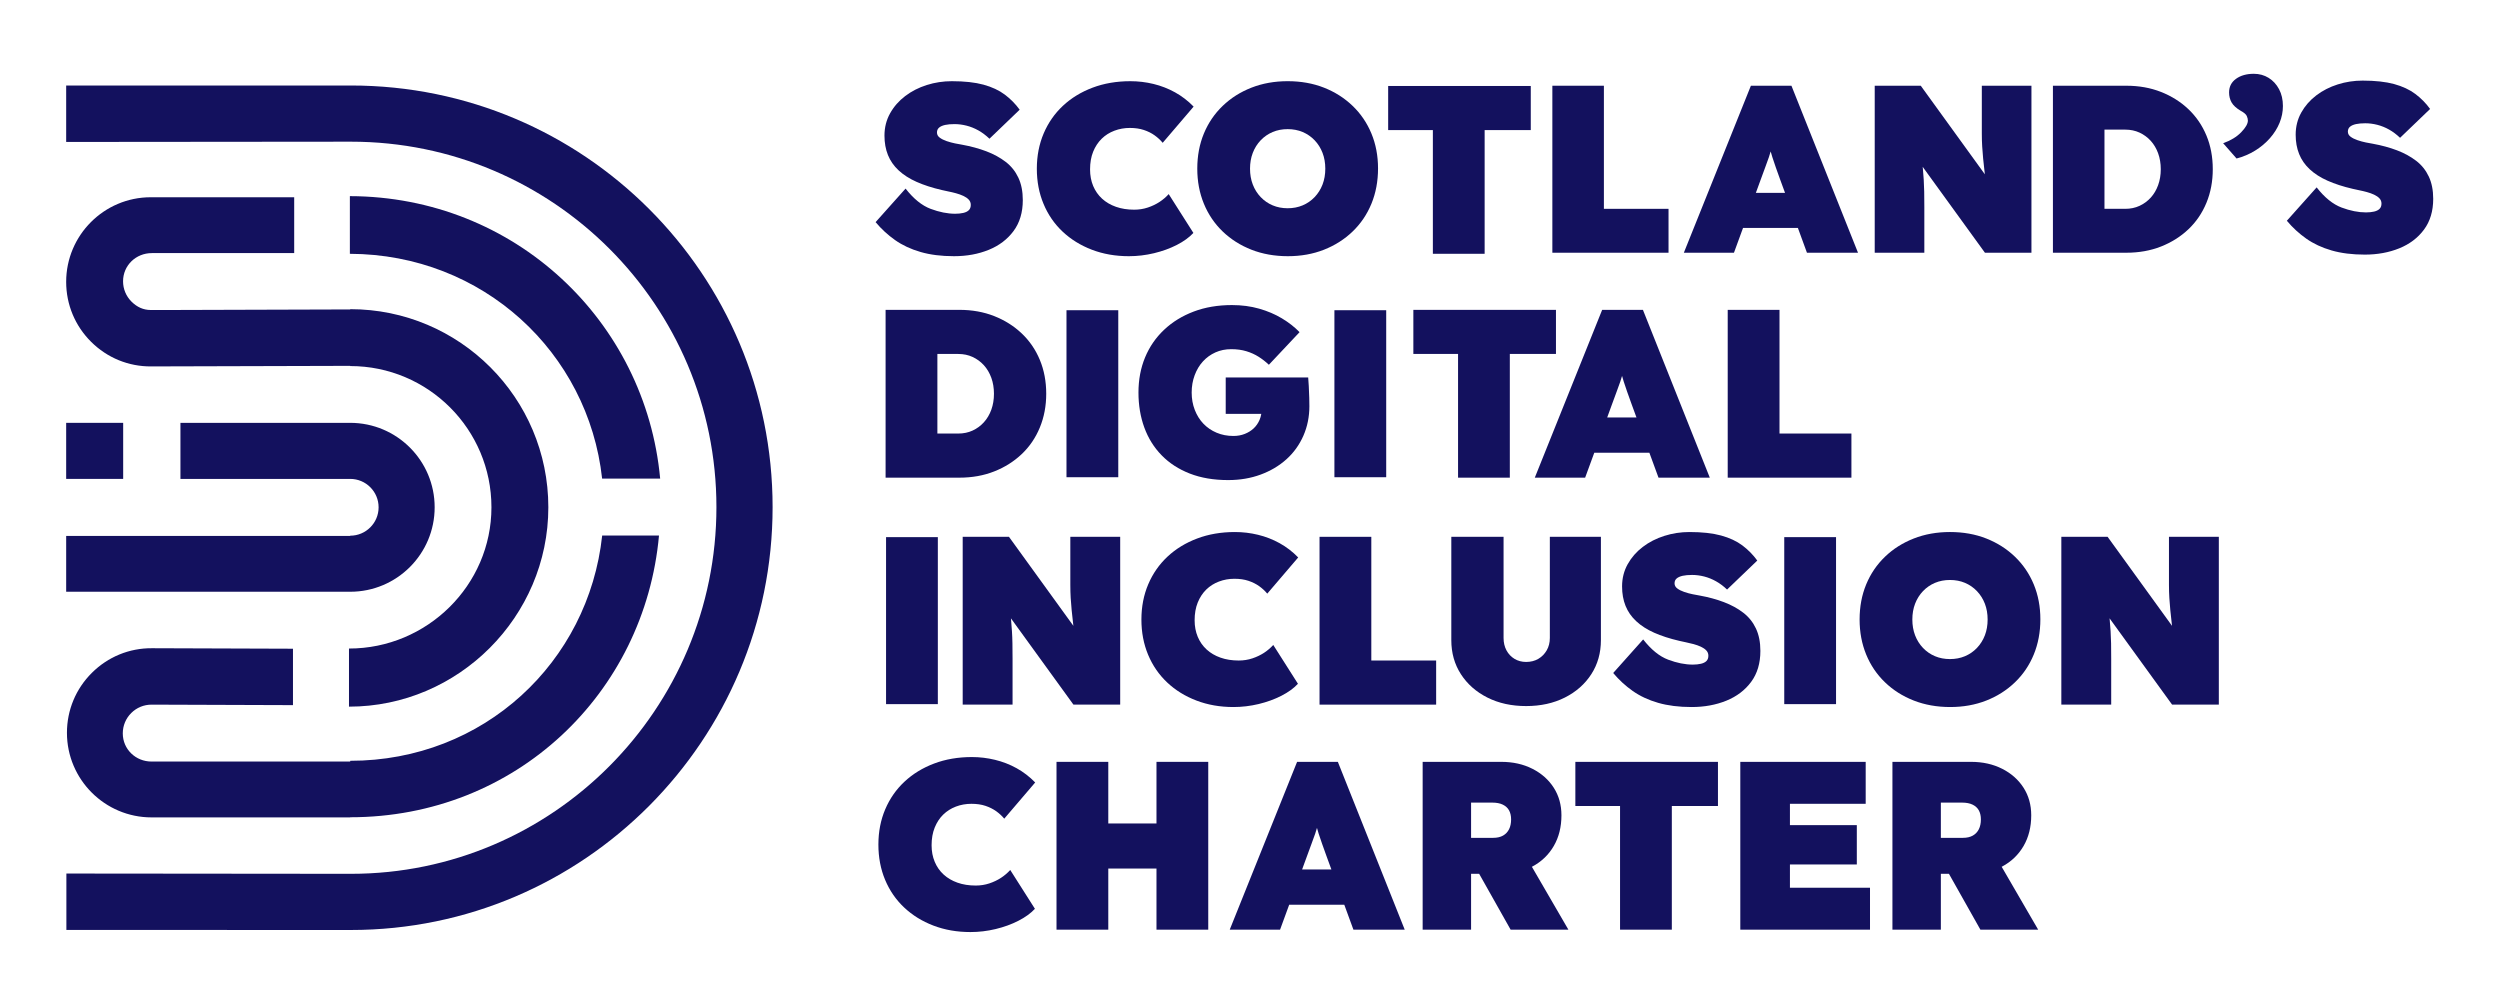
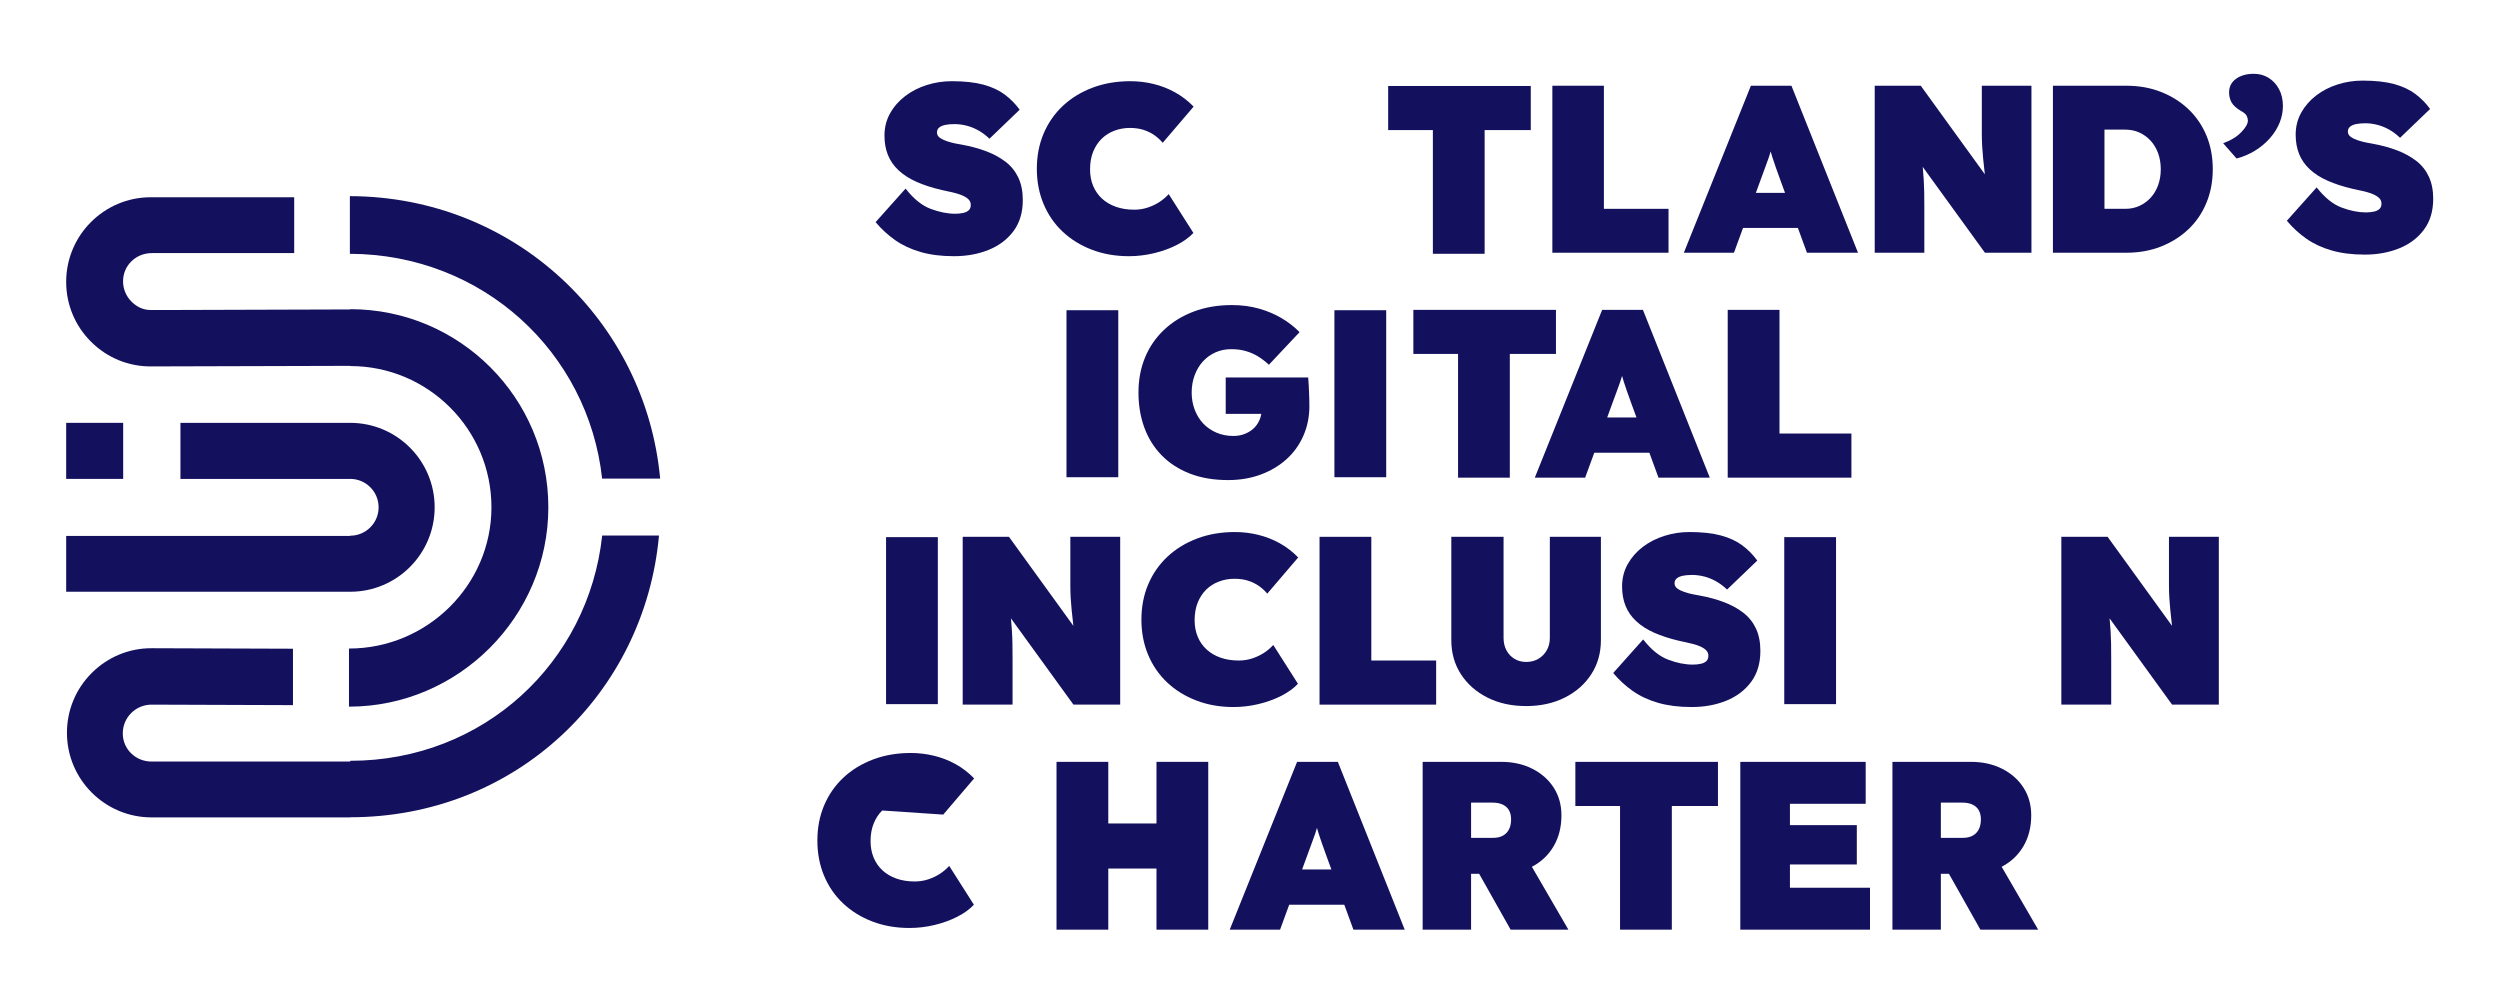
<svg xmlns="http://www.w3.org/2000/svg" xmlns:ns1="http://sodipodi.sourceforge.net/DTD/sodipodi-0.dtd" xmlns:ns2="http://www.inkscape.org/namespaces/inkscape" version="1.1" id="svg2" width="2141.333" height="861.333" viewBox="0 0 2141.333 861.333" ns1:docname="SCV-06-SDIC-RGB_Logo-Blue.eps">
  <defs id="defs6" />
  <ns1:namedview id="namedview4" pagecolor="#ffffff" bordercolor="#000000" borderopacity="0.25" ns2:showpageshadow="2" ns2:pageopacity="0.0" ns2:pagecheckerboard="0" ns2:deskcolor="#d1d1d1" />
  <g id="g8" ns2:groupmode="layer" ns2:label="ink_ext_XXXXXX" transform="matrix(1.333,0,0,-1.333,0,861.333)">
    <g id="g10" transform="scale(0.1)">
      <path d="m 973.629,1933.87 c 0.336,0 0.656,0 0.988,0 l 907.953,-3.2 v 362.52 l -906.101,3.19 C 830.602,2297.41 693.652,2240.97 590.348,2138.21 487.043,2035.44 430.152,1898.6 430.152,1752.88 c 0,-299.69 243.817,-543.51 543.508,-543.51 h 1276.63 v 0.87 c 1063.71,0 1891.93,795.43 1984.15,1810.46 H 3869.39 C 3781.68,2206.39 3108.68,1573.02 2250.29,1573.02 v -4.85 H 973.66 c -101.847,0 -184.711,79.15 -184.711,181 0,49.52 19.336,96.03 54.442,130.95 34.871,34.69 81.089,53.75 130.238,53.75" style="fill:#13115E;fill-opacity:1;fill-rule:nonzero;stroke:none" id="path12" />
      <path d="M 791.449,3744.58 H 425.191 v -360.19 h 366.258 v 360.19" style="fill:#13115E;fill-opacity:1;fill-rule:nonzero;stroke:none" id="path14" />
      <path d="m 2792.93,3201.93 c 0,299.7 -242.95,542.65 -542.64,542.65 H 1159.44 v -360.19 h 1090.85 c 100.76,0 182.45,-81.69 182.45,-182.46 0,-100.77 -81.69,-182.46 -182.45,-182.46 v -1.39 H 425.191 v -358.8 H 2250.29 c 299.69,0 542.64,242.95 542.64,542.65" style="fill:#13115E;fill-opacity:1;fill-rule:nonzero;stroke:none" id="path16" />
      <path d="m 975.473,4835.38 h 914.897 v 358.8 H 968.703 c -299.691,0 -543.512,-243.82 -543.512,-543.51 0,-145.72 56.895,-282.56 160.2,-385.33 103.304,-102.76 240.254,-159.19 386.125,-158.17 l 1278.774,3.66 v -1.34 c 501.23,0 907.55,-406.33 907.55,-907.56 0,-501.23 -414.12,-907.56 -915.35,-907.56 v -373.38 c 703.13,0 1280.93,577.81 1280.93,1280.94 0,703.13 -570,1273.13 -1273.13,1273.13 v -1.72 l -1182.26,-3.66 c -0.33,0 -98.081,0 -98.417,0 -49.144,0 -89.539,19.07 -124.414,53.75 -35.105,34.93 -54.437,81.44 -54.437,130.95 0,101.85 82.859,181 184.711,181" style="fill:#13115E;fill-opacity:1;fill-rule:nonzero;stroke:none" id="path18" />
      <path d="m 2248.12,5201.36 v -370.59 c 854.6,-2.77 1532.03,-633.47 1620.92,-1444.5 h 372.93 c -93.53,1011.74 -933.85,1812.28 -1993.85,1815.09" style="fill:#13115E;fill-opacity:1;fill-rule:nonzero;stroke:none" id="path20" />
-       <path d="m 2255.15,5912.18 -233.4,-0.29 H 425.191 v -362.37 l 1829.959,1.7 c 1296.95,0 2348.32,-1051.37 2348.32,-2348.31 C 4603.47,1905.97 3552.1,846.801 2255.15,846.801 L 426.539,848.59 V 486.219 L 2255.15,485.84 c 1496.29,0 2709.28,1220.78 2709.28,2717.07 0,1496.29 -1212.99,2709.27 -2709.28,2709.27" style="fill:#13115E;fill-opacity:1;fill-rule:nonzero;stroke:none" id="path22" />
      <path d="m 5915.13,4842.45 c 62.07,-18 133.73,-27.04 214.88,-27.04 82.11,0 156.6,13.73 223.29,40.89 66.82,27.17 119.93,67.51 159.46,120.88 39.53,53.38 59.36,119.67 59.36,198.72 0,55.48 -9.51,103.49 -28.52,144.03 -19.03,40.55 -46.19,74.44 -81.63,101.67 -35.46,27.16 -76.82,49.85 -124.01,67.78 -47.27,17.92 -99.15,32.05 -155.59,42.37 -12.28,2.04 -27.5,4.89 -45.43,8.42 -18,3.67 -36,8.56 -53.93,14.67 -18,6.12 -32.86,13.58 -44.69,22.34 -11.81,8.7 -17.72,19.77 -17.72,33.08 0,13.38 4.69,23.9 13.92,31.64 9.25,7.68 22.01,13.31 38.44,16.92 16.44,3.6 36.48,5.36 60.1,5.36 25.68,0 51.62,-3.33 77.77,-9.98 26.2,-6.72 51.6,-16.91 76.26,-30.76 24.65,-13.93 48.28,-31.65 70.84,-53.18 l 194.09,186.41 c -26.69,36.95 -58.55,69.28 -95.49,96.98 -36.94,27.71 -82.66,49.03 -137.04,63.98 -54.47,14.8 -122.25,22.27 -203.33,22.27 -55.49,0 -109.21,-8.15 -161.02,-24.58 -51.82,-16.44 -98.07,-40.07 -138.61,-70.9 -40.61,-30.83 -72.93,-67.78 -97.05,-110.9 -24.11,-43.13 -36.19,-90.87 -36.19,-143.23 0,-46.24 7.46,-87.81 22.34,-124.82 14.87,-36.95 37.69,-69.81 68.52,-98.54 30.84,-28.73 69.34,-53.45 115.53,-73.95 46.24,-20.52 100.16,-38.03 161.76,-52.36 12.29,-3.06 26.41,-6.19 42.3,-9.24 15.96,-3.06 32.4,-7 49.3,-11.62 16.98,-4.61 32.61,-10.18 47,-16.91 14.4,-6.72 25.94,-14.59 34.64,-23.83 8.77,-9.24 13.18,-20.58 13.18,-33.96 0,-14.4 -4.15,-25.67 -12.36,-33.82 -8.29,-8.28 -20.03,-14.12 -35.46,-17.73 -15.35,-3.59 -32.86,-5.36 -52.36,-5.36 -49.3,0 -101.93,10.46 -157.89,31.51 -55.96,21.05 -109.61,64.45 -160.95,130.19 l -192.6,-215.62 c 37.01,-44.22 78.85,-82.72 125.56,-115.59 46.73,-32.86 101.12,-58.27 163.33,-76.19" style="fill:#13115E;fill-opacity:1;fill-rule:nonzero;stroke:none" id="path24" />
      <path d="m 6827.91,4973.38 c 52.9,-49.85 115.58,-88.56 187.97,-116.33 72.39,-27.71 151.72,-41.64 237.97,-41.64 54.46,0 108.39,6.53 161.77,19.29 53.38,12.84 102.13,30.56 146.27,53.11 44.15,22.62 79.6,48.36 106.36,77.08 l -158.64,249.58 c -16.43,-18.55 -35.99,-35.25 -58.55,-50.12 -22.68,-14.87 -47.8,-26.96 -75.51,-36.2 -27.71,-9.23 -56.98,-13.85 -87.82,-13.85 -43.12,0 -82.17,6.18 -117.01,18.47 -34.97,12.29 -64.78,29.81 -89.37,52.36 -24.64,22.61 -43.67,49.85 -57.05,81.63 -13.3,31.85 -19.96,67.23 -19.96,106.35 0,43.05 6.66,81.08 19.96,113.96 13.38,32.86 31.65,60.57 54.75,83.19 23.09,22.61 50.24,39.73 81.62,51.54 31.31,11.82 64.38,17.79 99.36,17.79 33.89,0 63.9,-4.41 90.11,-13.17 26.22,-8.69 49.31,-20.24 69.28,-34.63 20.1,-14.4 37.21,-30.29 51.61,-47.74 l 198.71,232.59 c -35.92,36.95 -75.72,67.5 -119.39,91.68 -43.6,24.11 -89.84,42.11 -138.61,53.93 -48.82,11.82 -98.34,17.65 -148.66,17.65 -88.28,0 -169.17,-13.85 -242.58,-41.56 -73.48,-27.71 -136.91,-66.49 -190.29,-116.26 -53.38,-49.85 -94.66,-109.2 -124,-177.93 -29.21,-68.86 -43.87,-144.32 -43.87,-226.42 0,-82.18 14.39,-157.69 43.19,-226.42 28.65,-68.86 69.54,-128.15 122.38,-177.93" style="fill:#13115E;fill-opacity:1;fill-rule:nonzero;stroke:none" id="path26" />
-       <path d="m 8049.9,5479.32 c 11.82,30.84 28.73,57.8 50.8,80.96 22.07,23.08 47.81,40.74 77.01,53.1 29.27,12.36 61.39,18.48 96.3,18.48 34.9,0 66.95,-6.12 96.31,-18.48 29.19,-12.36 54.86,-30.02 77.01,-53.1 22,-23.16 38.97,-50.12 50.79,-80.96 11.81,-30.76 17.72,-64.65 17.72,-101.59 0,-37.01 -5.91,-70.91 -17.72,-101.73 -11.82,-30.77 -28.79,-57.73 -50.79,-80.82 -22.15,-23.09 -47.82,-40.88 -77.01,-53.1 -29.36,-12.37 -61.41,-18.55 -96.31,-18.55 -34.91,0 -67.03,6.18 -96.3,18.55 -29.2,12.22 -54.94,30.01 -77.01,53.1 -22.07,23.09 -38.98,50.05 -50.8,80.82 -11.82,30.82 -17.72,64.72 -17.72,101.73 0,36.94 5.9,70.83 17.72,101.59 z m -193.34,-505.2 c 52.35,-50.31 114.02,-89.3 184.85,-117.07 70.83,-27.71 148.87,-41.64 234.09,-41.64 84.21,0 161.5,13.93 231.86,41.64 70.35,27.77 131.74,66.76 184.03,117.07 52.44,50.33 92.7,109.89 120.96,178.68 28.25,68.8 42.37,144.25 42.37,226.42 0,81.09 -14.12,155.79 -42.37,224.11 -28.26,68.32 -68.52,127.61 -120.96,177.93 -52.29,50.33 -113.68,89.37 -184.03,117.08 -70.36,27.71 -148.12,41.56 -233.35,41.56 -84.21,0 -161.77,-13.85 -232.6,-41.56 -70.83,-27.71 -132.5,-66.75 -184.85,-117.08 -52.36,-50.32 -92.7,-109.61 -120.96,-177.93 -28.25,-68.32 -42.31,-143.5 -42.31,-225.6 0,-81.16 14.06,-156.13 42.31,-224.93 28.26,-68.79 68.6,-128.35 120.96,-178.68" style="fill:#13115E;fill-opacity:1;fill-rule:nonzero;stroke:none" id="path28" />
      <path d="m 9207.03,4830.9 h 332.64 v 794.84 h 296.46 v 283.4 h -916.32 v -283.4 h 287.22 V 4830.9" style="fill:#13115E;fill-opacity:1;fill-rule:nonzero;stroke:none" id="path30" />
      <path d="M 8907.19,4468.25 H 8574.42 V 3395.18 h 332.77 v 1073.07" style="fill:#13115E;fill-opacity:1;fill-rule:nonzero;stroke:none" id="path32" />
      <path d="M 7185.6,4468.25 H 6852.84 V 3395.18 h 332.76 v 1073.07" style="fill:#13115E;fill-opacity:1;fill-rule:nonzero;stroke:none" id="path34" />
      <path d="m 5693.45,1937.01 h 332.76 V 3010.07 H 5693.45 V 1937.01" style="fill:#13115E;fill-opacity:1;fill-rule:nonzero;stroke:none" id="path36" />
      <path d="m 11797.7,1937.01 v 1073.06 h -332.8 V 1937.01 h 332.8" style="fill:#13115E;fill-opacity:1;fill-rule:nonzero;stroke:none" id="path38" />
-       <path d="m 6369.88,3829.03 c -11.42,-31.3 -27.31,-58.26 -47.82,-80.81 -20.5,-22.69 -44.69,-40.34 -72.39,-53.17 -27.71,-12.84 -58.55,-19.22 -92.43,-19.22 h -134 v 511.37 h 134 c 33.88,0 64.72,-6.38 92.43,-19.28 27.7,-12.84 51.89,-30.56 72.39,-53.11 20.51,-22.61 36.4,-49.58 47.82,-80.88 11.26,-31.31 16.9,-65.47 16.9,-102.48 0,-36.95 -5.64,-71.04 -16.9,-102.42 z m -204.97,641.64 H 5690.48 V 3392.36 h 474.43 c 81.17,0 155.66,13.31 223.43,40.07 67.78,26.69 126.79,63.91 177.12,111.65 50.26,47.81 89.09,104.72 116.27,171 27.23,66.21 40.87,138.4 40.87,216.37 0,79.11 -13.64,151.51 -40.87,217.24 -27.18,65.68 -66.01,122.45 -116.27,170.19 -50.33,47.74 -109.34,84.96 -177.12,111.72 -67.77,26.62 -142.26,40.07 -223.43,40.07" style="fill:#13115E;fill-opacity:1;fill-rule:nonzero;stroke:none" id="path40" />
      <path d="m 8413.52,3852.94 c 0,9.24 -0.28,26.42 -0.76,51.61 -0.54,25.13 -1.57,50.53 -3.12,76.2 -1.5,25.68 -2.86,44.14 -3.8,55.49 h -529.92 v -234.1 h 228.56 c -2.25,-13.7 -5.91,-26.87 -11.37,-39.32 -9.24,-21.05 -21.81,-39.05 -37.69,-53.92 -15.96,-14.87 -34.98,-26.69 -57.05,-35.38 -22.08,-8.76 -46.46,-13.18 -73.15,-13.18 -39.05,0 -74.97,6.93 -107.84,20.85 -32.87,13.86 -61.05,33.07 -84.69,57.79 -23.63,24.59 -42.1,54.13 -55.48,88.56 -13.38,34.37 -20.04,71.58 -20.04,111.65 0,40.07 6.38,77.29 19.29,111.65 12.78,34.43 30.56,63.97 53.1,88.55 22.56,24.72 49.31,43.94 80.15,57.87 30.82,13.85 64.65,20.77 101.6,20.77 35.99,0 68.31,-4.41 97.11,-13.17 28.73,-8.69 54.87,-20.51 78.5,-35.38 23.63,-14.87 45.7,-32.12 66.29,-51.61 l 197.14,209.5 c -31.84,32.87 -69.61,62.35 -113.21,88.56 -43.66,26.21 -92.43,47 -146.34,62.41 -53.86,15.42 -112.2,23.09 -174.88,23.09 -90.33,0 -172.22,-13.85 -245.63,-41.63 -73.43,-27.71 -136.85,-66.69 -190.23,-117.01 -53.38,-50.32 -94.26,-109.68 -122.51,-177.93 -28.26,-68.32 -42.31,-143.5 -42.31,-225.67 0,-81.09 12.57,-156.06 37.69,-224.93 25.2,-68.72 62.41,-128.35 111.72,-178.6 49.23,-50.39 109.61,-89.38 180.98,-117.08 71.38,-27.71 153.27,-41.63 245.71,-41.63 75.92,0 145.81,11.81 209.44,35.45 63.7,23.56 118.84,56.43 165.63,98.54 46.72,42.1 82.92,92.49 108.6,151.04 25.67,58.54 38.51,122.1 38.51,190.96" style="fill:#13115E;fill-opacity:1;fill-rule:nonzero;stroke:none" id="path42" />
      <path d="m 9368.89,3392.36 h 332.64 v 794.84 h 296.46 v 283.47 H 9081.66 V 4187.2 h 287.23 v -794.84" style="fill:#13115E;fill-opacity:1;fill-rule:nonzero;stroke:none" id="path44" />
      <path d="m 10327.1,3778.98 30.9,84.69 c 11.3,31.85 21.4,59.08 30.1,81.7 8.7,22.54 16.4,43.87 23.1,63.9 3.9,11.76 7.7,24.1 11.5,36.92 3.6,-12.82 7.2,-25.16 10.9,-36.92 6.1,-20.03 13.3,-41.36 21.5,-63.9 8.2,-22.62 18,-49.85 29.3,-81.7 l 31,-84.69 z m 329.8,-386.62 h 329.6 l -429.7,1078.31 h -261.9 L 9862.01,3392.36 h 323.49 l 58.7,160.2 h 354 l 58.7,-160.2" style="fill:#13115E;fill-opacity:1;fill-rule:nonzero;stroke:none" id="path46" />
      <path d="m 11896.5,3675.83 h -462.1 v 794.84 h -332.8 V 3392.36 h 794.9 v 283.47" style="fill:#13115E;fill-opacity:1;fill-rule:nonzero;stroke:none" id="path48" />
      <path d="m 7197.92,1933.96 v 1078.3 h -320.41 v -200.34 c 0,-41.02 0,-77.01 0,-107.77 0,-30.77 0.83,-59.02 2.31,-84.69 1.57,-25.67 3.61,-51.62 6.19,-77.83 2.51,-26.21 5.64,-54.66 9.24,-85.5 0.59,-5.07 1.24,-10.51 1.87,-15.86 l -413.9,571.99 H 6185.9 v -1078.3 h 320.41 v 294.19 c 0,38.03 -0.28,71.11 -0.81,99.35 -0.48,28.25 -1.5,53.92 -3.06,77.08 -1.56,23.1 -3.32,46.46 -5.36,70.09 -0.39,4.5 -0.84,9.16 -1.29,13.83 l 401.76,-554.54 h 300.37" style="fill:#13115E;fill-opacity:1;fill-rule:nonzero;stroke:none" id="path50" />
      <path d="m 7750.89,2673.38 c 23.15,22.54 50.32,39.73 81.69,51.54 31.25,11.82 64.38,17.73 99.29,17.73 33.96,0 63.98,-4.35 90.18,-13.11 26.16,-8.76 49.25,-20.3 69.28,-34.63 20.03,-14.4 37.22,-30.36 51.61,-47.74 l 198.72,232.52 c -36,37.02 -75.8,67.58 -119.4,91.69 -43.66,24.18 -89.91,42.1 -138.67,53.92 -48.77,11.82 -98.34,17.72 -148.6,17.72 -88.35,0 -169.23,-13.85 -242.58,-41.63 -73.48,-27.71 -136.91,-66.41 -190.29,-116.26 -53.38,-49.85 -94.73,-109.13 -124.01,-177.93 -29.19,-68.79 -43.86,-144.25 -43.86,-226.42 0,-82.17 14.4,-157.69 43.12,-226.42 28.73,-68.86 69.55,-128.08 122.44,-177.92 52.84,-49.85 115.52,-88.56 187.99,-116.27 72.39,-27.71 151.71,-41.63 237.95,-41.63 54.41,0 108.33,6.45 161.7,19.22 53.46,12.9 102.22,30.56 146.36,53.17 44.15,22.62 79.59,48.29 106.28,77.08 l -158.65,249.51 c -16.43,-18.47 -35.91,-35.18 -58.53,-50.12 -22.61,-14.8 -47.74,-26.89 -75.46,-36.13 -27.77,-9.24 -57.04,-13.85 -87.87,-13.85 -43.05,0 -82.18,6.11 -117.01,18.47 -34.98,12.29 -64.72,29.75 -89.31,52.36 -24.72,22.62 -43.73,49.78 -57.05,81.63 -13.31,31.85 -20.03,67.23 -20.03,106.28 0,43.13 6.72,81.09 20.03,113.96 13.32,32.87 31.59,60.58 54.68,83.26" style="fill:#13115E;fill-opacity:1;fill-rule:nonzero;stroke:none" id="path52" />
      <path d="m 8478.82,1933.96 h 749.31 v 283.46 h -416.6 v 794.84 h -332.71 v -1078.3" style="fill:#13115E;fill-opacity:1;fill-rule:nonzero;stroke:none" id="path54" />
      <path d="m 9557.41,1979.39 c 72.39,-36.47 155.24,-54.67 248.76,-54.67 93.38,0 176.36,18.2 248.73,54.67 72.4,36.47 129.2,86.52 170.2,150.15 41.1,63.7 61.7,136.64 61.7,218.81 v 663.91 h -328.17 v -650.05 c 0,-29.82 -6.65,-56.23 -19.97,-79.32 -13.37,-23.16 -31.37,-41.43 -53.92,-54.74 -22.62,-13.31 -48.82,-19.96 -78.57,-19.96 -27.78,0 -52.63,6.65 -74.77,19.96 -22,13.31 -39.25,31.58 -51.55,54.74 -12.29,23.09 -18.54,49.5 -18.54,79.32 v 650.05 h -335.76 v -663.91 c 0,-82.17 20.51,-155.11 61.66,-218.81 41.02,-63.63 97.79,-113.68 170.2,-150.15" style="fill:#13115E;fill-opacity:1;fill-rule:nonzero;stroke:none" id="path56" />
      <path d="m 11252.3,2080.31 c 39.5,53.37 59.2,119.59 59.2,198.7 0,55.49 -9.5,103.43 -28.5,144.05 -19,40.47 -46.2,74.43 -81.6,101.6 -35.4,27.23 -76.8,49.84 -124,67.77 -47.2,18 -99.1,32.12 -155.6,42.38 -12.3,2.03 -27.4,4.89 -45.4,8.49 -18,3.59 -36,8.49 -53.9,14.59 -18.1,6.19 -32.9,13.59 -44.7,22.42 -11.8,8.69 -17.8,19.69 -17.8,33.07 0,13.38 4.7,23.84 13.9,31.58 9.3,7.74 22.1,13.31 38.6,16.97 16.4,3.54 36.4,5.37 60,5.37 25.7,0 51.6,-3.32 77.8,-9.98 26.2,-6.72 51.6,-16.98 76.2,-30.83 24.7,-13.86 48.4,-31.58 70.9,-53.11 l 194.1,186.35 c -26.8,36.95 -58.5,69.27 -95.5,97.05 -36.9,27.7 -82.7,48.96 -137.1,63.9 -54.4,14.87 -122.2,22.34 -203.3,22.34 -55.5,0 -109.2,-8.21 -161,-24.65 -51.9,-16.43 -98.1,-40.07 -138.6,-70.9 -40.6,-30.76 -72.9,-67.78 -97.1,-110.83 -24.1,-43.19 -36.1,-90.86 -36.1,-143.29 0,-46.18 7.4,-87.75 22.3,-124.76 14.9,-37.01 37.7,-69.88 68.6,-98.54 30.7,-28.79 69.2,-53.44 115.4,-74.02 46.2,-20.51 100.2,-37.97 161.8,-52.3 12.3,-3.12 26.5,-6.24 42.3,-9.23 15.9,-3.13 32.4,-7 49.3,-11.62 17,-4.61 32.6,-10.25 47,-16.9 14.4,-6.72 26,-14.67 34.7,-23.91 8.7,-9.24 13.1,-20.51 13.1,-33.89 0,-14.39 -4.2,-25.66 -12.3,-33.88 -8.3,-8.22 -20.1,-14.13 -35.5,-17.66 -15.4,-3.67 -32.8,-5.43 -52.4,-5.43 -49.3,0 -101.9,10.52 -157.8,31.57 -56,20.99 -109.6,64.45 -161,130.19 l -192.6,-215.69 c 37,-44.14 78.8,-82.71 125.5,-115.52 46.8,-32.87 101.2,-58.33 163.4,-76.26 62.1,-17.93 133.7,-26.96 214.8,-26.96 82.1,0 156.6,13.65 223.4,40.81 66.8,27.17 119.9,67.51 159.5,120.96" style="fill:#13115E;fill-opacity:1;fill-rule:nonzero;stroke:none" id="path58" />
-       <path d="m 12754,2379.12 c -11.9,-30.77 -28.9,-57.8 -50.9,-80.88 -22.1,-23.1 -47.8,-40.82 -77,-53.11 -29.3,-12.36 -61.4,-18.48 -96.3,-18.48 -34.9,0 -67,6.12 -96.3,18.48 -29.2,12.29 -54.9,30.01 -77,53.11 -22,23.08 -39,50.11 -50.8,80.88 -11.8,30.76 -17.7,64.72 -17.7,101.66 0,36.95 5.9,70.9 17.7,101.67 11.8,30.76 28.8,57.79 50.8,80.88 22.1,23.09 47.8,40.82 77,53.11 29.3,12.36 61.4,18.47 96.3,18.47 34.9,0 67,-6.11 96.3,-18.47 29.2,-12.29 54.9,-30.02 77,-53.11 22,-23.09 39,-50.12 50.9,-80.88 11.8,-30.77 17.7,-64.72 17.7,-101.67 0,-36.94 -5.9,-70.9 -17.7,-101.66 z m 193.2,505.26 c -52.3,50.33 -113.7,89.3 -184,117.01 -70.4,27.78 -148.1,41.63 -233.4,41.63 -84.2,0 -161.7,-13.85 -232.6,-41.63 -70.8,-27.71 -132.5,-66.68 -184.8,-117.01 -52.4,-50.32 -92.7,-109.68 -121,-177.93 -28.2,-68.32 -42.3,-143.5 -42.3,-225.67 0,-81.08 14.1,-156.06 42.3,-224.92 28.3,-68.73 68.6,-128.35 121,-178.61 52.3,-50.39 114,-89.37 184.8,-117.08 70.9,-27.71 148.9,-41.63 234.1,-41.63 84.2,0 161.5,13.92 231.9,41.63 70.3,27.71 131.7,66.69 184,117.08 52.4,50.26 92.7,109.88 121,178.61 28.2,68.86 42.4,144.31 42.4,226.49 0,81.08 -14.2,155.78 -42.4,224.1 -28.3,68.25 -68.6,127.61 -121,177.93" style="fill:#13115E;fill-opacity:1;fill-rule:nonzero;stroke:none" id="path60" />
      <path d="m 13936.9,3012.26 v -200.34 c 0,-41.02 0,-77.01 0,-107.77 0,-30.77 0.8,-59.02 2.4,-84.69 1.6,-25.67 3.6,-51.62 6.2,-77.83 2.5,-26.21 5.5,-54.66 9.2,-85.5 0.6,-5.09 1.2,-10.56 1.9,-15.94 l -414,572.07 h -297.3 v -1078.3 h 320.4 v 294.19 c 0,38.03 -0.3,71.11 -0.7,99.35 -0.5,28.25 -1.6,53.92 -3.1,77.08 -1.6,23.1 -3.4,46.46 -5.4,70.09 -0.4,4.53 -0.9,9.22 -1.3,13.93 l 401.8,-554.64 h 300.3 v 1078.3 h -320.4" style="fill:#13115E;fill-opacity:1;fill-rule:nonzero;stroke:none" id="path62" />
-       <path d="m 6060.79,1227.36 c 23.17,22.55 50.39,39.8 81.7,51.62 31.31,11.82 64.45,17.66 99.36,17.66 33.89,0 63.89,-4.35 90.12,-13.04 26.15,-8.76 49.23,-20.31 69.34,-34.64 19.96,-14.4 37.21,-30.35 51.61,-47.81 l 198.71,232.6 c -35.99,37.02 -75.8,67.57 -119.39,91.68 -43.73,24.11 -89.92,42.04 -138.67,53.85 -48.76,11.82 -98.34,17.8 -148.66,17.8 -88.36,0 -169.17,-13.85 -242.58,-41.63 -73.42,-27.71 -136.85,-66.49 -190.23,-116.33 -53.44,-49.78 -94.8,-109.07 -124.01,-177.87 -29.26,-68.79 -43.86,-144.31 -43.86,-226.49 0,-82.158 14.32,-157.619 43.05,-226.408 28.79,-68.801 69.53,-128.082 122.51,-177.93 52.84,-49.781 115.46,-88.563 187.92,-116.274 72.39,-27.699 151.71,-41.558 237.95,-41.558 54.41,0 108.33,6.379 161.7,19.223 53.46,12.839 102.22,30.566 146.42,53.179 44.15,22.539 79.53,48.207 106.22,77.008 l -158.64,249.512 c -16.44,-18.481 -35.92,-35.18 -58.54,-50.051 -22.55,-14.879 -47.68,-26.961 -75.44,-36.199 -27.79,-9.242 -56.99,-13.86 -87.82,-13.86 -43.13,0 -82.17,6.118 -117.08,18.477 -34.91,12.363 -64.65,29.742 -89.31,52.422 -24.65,22.558 -43.67,49.711 -56.98,81.64 -13.37,31.778 -20.1,67.231 -20.1,106.209 0,43.19 6.73,81.16 20.1,114.03 13.31,32.86 31.52,60.57 54.6,83.18" style="fill:#13115E;fill-opacity:1;fill-rule:nonzero;stroke:none" id="path64" />
+       <path d="m 6060.79,1227.36 l 198.71,232.6 c -35.99,37.02 -75.8,67.57 -119.39,91.68 -43.73,24.11 -89.92,42.04 -138.67,53.85 -48.76,11.82 -98.34,17.8 -148.66,17.8 -88.36,0 -169.17,-13.85 -242.58,-41.63 -73.42,-27.71 -136.85,-66.49 -190.23,-116.33 -53.44,-49.78 -94.8,-109.07 -124.01,-177.87 -29.26,-68.79 -43.86,-144.31 -43.86,-226.49 0,-82.158 14.32,-157.619 43.05,-226.408 28.79,-68.801 69.53,-128.082 122.51,-177.93 52.84,-49.781 115.46,-88.563 187.92,-116.274 72.39,-27.699 151.71,-41.558 237.95,-41.558 54.41,0 108.33,6.379 161.7,19.223 53.46,12.839 102.22,30.566 146.42,53.179 44.15,22.539 79.53,48.207 106.22,77.008 l -158.64,249.512 c -16.44,-18.481 -35.92,-35.18 -58.54,-50.051 -22.55,-14.879 -47.68,-26.961 -75.44,-36.199 -27.79,-9.242 -56.99,-13.86 -87.82,-13.86 -43.13,0 -82.17,6.118 -117.08,18.477 -34.91,12.363 -64.65,29.742 -89.31,52.422 -24.65,22.558 -43.67,49.711 -56.98,81.64 -13.37,31.778 -20.1,67.231 -20.1,106.209 0,43.19 6.73,81.16 20.1,114.03 13.31,32.86 31.52,60.57 54.6,83.18" style="fill:#13115E;fill-opacity:1;fill-rule:nonzero;stroke:none" id="path64" />
      <path d="m 7431.12,1170.32 h -309.68 v 395.93 H 6788.73 V 487.941 h 332.71 v 392.797 h 309.68 V 487.941 h 332.63 V 1566.25 h -332.63 v -395.93" style="fill:#13115E;fill-opacity:1;fill-rule:nonzero;stroke:none" id="path66" />
      <path d="m 8366.75,874.629 31,84.691 c 11.28,31.852 21.26,59.01 30.02,81.7 8.76,22.54 16.43,43.87 23.15,63.83 3.92,11.81 7.72,24.17 11.45,37 3.62,-12.83 7.25,-25.19 10.83,-37 6.18,-19.96 13.31,-41.29 21.6,-63.83 8.22,-22.69 17.93,-49.848 29.27,-81.7 l 30.99,-84.691 z M 8334.6,1566.25 7901.79,487.941 h 323.4 l 58.67,160.27 h 354.06 l 58.64,-160.27 h 329.65 L 8596.46,1566.25 H 8334.6" style="fill:#13115E;fill-opacity:1;fill-rule:nonzero;stroke:none" id="path68" />
      <path d="m 9696.66,1133.38 c -8.7,-17.46 -21.53,-31.1 -38.44,-40.82 -16.98,-9.71 -38.31,-14.6 -63.97,-14.6 h -141.67 v 226.42 h 135.56 c 27.7,0 50.52,-4.34 68.45,-13.11 18,-8.76 31.37,-21.05 40.07,-36.94 8.69,-15.96 13.1,-35.25 13.1,-57.79 0,-24.59 -4.41,-45.71 -13.1,-63.16 z m 150.21,-239.528 c 58.55,31.308 104.19,75.179 137.05,131.678 32.88,56.5 49.28,122.24 49.28,197.22 0,66.69 -16.4,125.77 -49.28,177.11 -32.86,51.34 -78.5,91.96 -137.05,121.7 -58.53,29.74 -125.29,44.69 -200.27,44.69 H 9141.41 V 487.941 h 311.17 v 358.981 h 51.9 l 202.23,-358.981 h 371.19 L 9843.27,892.07 c 1.2,0.621 2.42,1.149 3.6,1.782" style="fill:#13115E;fill-opacity:1;fill-rule:nonzero;stroke:none" id="path70" />
      <path d="m 10122.6,1282.78 h 287.2 V 487.941 h 332.7 v 794.839 h 296.4 v 283.47 h -916.3 v -283.47" style="fill:#13115E;fill-opacity:1;fill-rule:nonzero;stroke:none" id="path72" />
      <path d="m 11501.4,906.961 h 429.8 v 252.629 h -429.8 v 137.05 h 486.8 v 269.61 h -805.7 V 487.941 h 833.4 v 269.61 h -514.5 v 149.41" style="fill:#13115E;fill-opacity:1;fill-rule:nonzero;stroke:none" id="path74" />
      <path d="m 12715.3,1133.38 c -8.7,-17.46 -21.5,-31.1 -38.5,-40.82 -17,-9.71 -38.3,-14.6 -64,-14.6 h -141.6 v 226.42 h 135.5 c 27.7,0 50.6,-4.34 68.5,-13.11 18,-8.76 31.4,-21.05 40.1,-36.94 8.7,-15.96 13.1,-35.25 13.1,-57.79 0,-24.59 -4.4,-45.71 -13.1,-63.16 z m 150.2,-239.528 c 58.5,31.308 104.2,75.179 137.1,131.678 32.9,56.5 49.3,122.24 49.3,197.22 0,66.69 -16.4,125.77 -49.3,177.11 -32.9,51.34 -78.6,91.96 -137.1,121.7 -58.6,29.74 -125.3,44.69 -200.2,44.69 H 12160 V 487.941 h 311.2 v 358.981 h 51.9 l 202.2,-358.981 h 371.2 l -234.6,404.149 c 1.2,0.609 2.4,1.129 3.6,1.762" style="fill:#13115E;fill-opacity:1;fill-rule:nonzero;stroke:none" id="path76" />
      <path d="M 9974.85,4837.68 V 5910.76 H 10306 v -791.01 h 415.3 v -282.07 h -746.45" style="fill:#13115E;fill-opacity:1;fill-rule:nonzero;stroke:none" id="path78" />
      <path d="m 11282.5,5222.46 30.8,84.31 c 11.3,31.66 21.2,58.75 29.9,81.25 8.7,22.46 16.4,43.69 23,63.62 3.9,11.71 7.7,24.12 11.4,36.9 3.7,-12.78 7.3,-25.19 10.9,-36.9 6.1,-19.93 13.2,-41.16 21.4,-63.62 8.2,-22.5 17.9,-49.59 29.1,-81.25 l 30.9,-84.31 z m 328.2,-384.78 h 328.1 l -427.7,1073.08 h -260.6 l -430.8,-1073.08 h 322 l 58.3,159.43 h 352.4 l 58.3,-159.43" style="fill:#13115E;fill-opacity:1;fill-rule:nonzero;stroke:none" id="path80" />
      <path d="m 12734.4,5910.76 v -199.29 c 0,-40.89 0,-76.65 0,-107.3 0,-30.66 0.8,-58.78 2.4,-84.32 1.5,-25.56 3.5,-51.35 6.1,-77.41 2.5,-26.06 5.6,-54.42 9.2,-85.09 0.6,-5.08 1.2,-10.51 1.9,-15.88 l -412,569.29 h -295.8 V 4837.68 h 318.8 v 292.8 c 0,37.8 -0.2,70.76 -0.8,98.88 -0.5,28.1 -1.5,53.65 -3,76.65 -1.6,22.99 -3.4,46.23 -5.4,69.75 -0.4,4.43 -0.9,9.36 -1.4,13.96 l 400,-552.04 h 298.9 v 1073.08 h -318.9" style="fill:#13115E;fill-opacity:1;fill-rule:nonzero;stroke:none" id="path82" />
      <path d="m 13867.4,5272.28 c -11.3,-31.19 -27.1,-58.02 -47.5,-80.48 -20.5,-22.5 -44.5,-40.12 -72.1,-52.89 -27.6,-12.79 -58.2,-19.16 -92,-19.16 h -133.3 v 508.94 h 133.3 c 33.8,0 64.4,-6.4 92,-19.15 27.6,-12.81 51.6,-30.43 72.1,-52.9 20.4,-22.49 36.2,-49.32 47.5,-80.48 11.2,-31.18 16.9,-65.15 16.9,-101.94 0,-36.79 -5.7,-70.78 -16.9,-101.94 z m 310.4,318.09 c -27.1,65.39 -65.7,121.86 -115.7,169.39 -50.1,47.53 -108.9,84.56 -176.3,111.13 -67.5,26.57 -141.6,39.87 -222.3,39.87 h -472.2 V 4837.68 h 472.2 c 80.7,0 154.8,13.28 222.3,39.86 67.4,26.57 126.2,63.62 176.3,111.14 50,47.52 88.6,104.24 115.7,170.16 27.1,65.92 40.6,137.71 40.6,215.38 0,78.68 -13.5,150.74 -40.6,216.15" style="fill:#13115E;fill-opacity:1;fill-rule:nonzero;stroke:none" id="path84" />
      <path d="m 14371.2,5443.2 -86.1,98.11 c 48.6,17.37 87.2,40.87 115.9,70.52 28.7,29.63 43,54.66 43,75.12 0,9.19 -2.5,19.16 -7.4,29.89 -5,10.73 -18,21.7 -38.9,32.95 -27.6,16.34 -47,33.98 -58,52.89 -11,18.9 -16.5,40.62 -16.5,65.16 0,36.79 14.9,65.91 44.7,87.37 29.8,21.47 67.8,32.2 114.2,32.2 35.3,0 67,-8.7 95.1,-26.07 28.1,-17.39 50.5,-41.65 67.1,-72.81 16.5,-31.19 24.8,-67.21 24.8,-108.07 0,-36.8 -7.2,-72.82 -21.5,-108.08 -14.4,-35.25 -35.1,-68.21 -62.1,-98.87 -27.1,-30.67 -58.7,-57.25 -95.2,-79.72 -36.4,-22.49 -76.1,-39.35 -119.1,-50.59" style="fill:#13115E;fill-opacity:1;fill-rule:nonzero;stroke:none" id="path86" />
      <path d="m 14981.5,4852.46 c 61.8,-17.9 133,-26.88 213.7,-26.88 81.6,0 155.7,13.64 222,40.65 66.5,27.02 119.3,67.13 158.6,120.21 39.3,53.07 59,118.98 59,197.59 0,55.16 -9.5,102.91 -28.4,143.22 -18.9,40.32 -45.9,74.02 -81.1,101.09 -35.3,27.02 -76.4,49.57 -123.3,67.4 -47,17.83 -98.6,31.87 -154.7,42.14 -12.3,2.02 -27.4,4.86 -45.2,8.37 -17.9,3.64 -35.8,8.51 -53.6,14.59 -17.9,6.07 -32.7,13.5 -44.5,22.21 -11.7,8.65 -17.6,19.65 -17.6,32.89 0,13.31 4.7,23.77 13.8,31.47 9.2,7.63 21.9,13.23 38.3,16.82 16.3,3.57 36.2,5.33 59.7,5.33 25.6,0 51.4,-3.31 77.4,-9.93 26,-6.68 51.3,-16.82 75.8,-30.59 24.5,-13.84 48,-31.47 70.4,-52.87 l 193,185.36 c -26.5,36.74 -58.2,68.88 -94.9,96.43 -36.8,27.56 -82.2,48.76 -136.3,63.62 -54.2,14.72 -121.6,22.14 -202.2,22.14 -55.2,0 -108.6,-8.09 -160.1,-24.44 -51.5,-16.34 -97.5,-39.84 -137.8,-70.5 -40.4,-30.66 -72.5,-67.4 -96.5,-110.27 -24,-42.88 -36,-90.36 -36,-142.42 0,-45.99 7.4,-87.32 22.2,-124.12 14.8,-36.74 37.5,-69.42 68.1,-97.99 30.7,-28.56 69,-53.15 114.9,-73.53 46,-20.4 99.6,-37.82 160.9,-52.07 12.2,-3.04 26.2,-6.15 42,-9.19 15.9,-3.03 32.2,-6.95 49.1,-11.55 16.8,-4.58 32.4,-10.12 46.7,-16.81 14.3,-6.68 25.8,-14.51 34.4,-23.7 8.7,-9.18 13.1,-20.47 13.1,-33.77 0,-14.31 -4.1,-25.52 -12.3,-33.62 -8.2,-8.24 -19.9,-14.05 -35.2,-17.63 -15.3,-3.58 -32.7,-5.33 -52.1,-5.33 -49,0 -101.3,10.4 -157,31.33 -55.6,20.93 -109,64.09 -160,129.45 l -191.5,-214.4 c 36.8,-43.97 78.4,-82.25 124.8,-114.94 46.5,-32.68 100.6,-57.94 162.4,-75.76" style="fill:#13115E;fill-opacity:1;fill-rule:nonzero;stroke:none" id="path88" />
    </g>
  </g>
</svg>